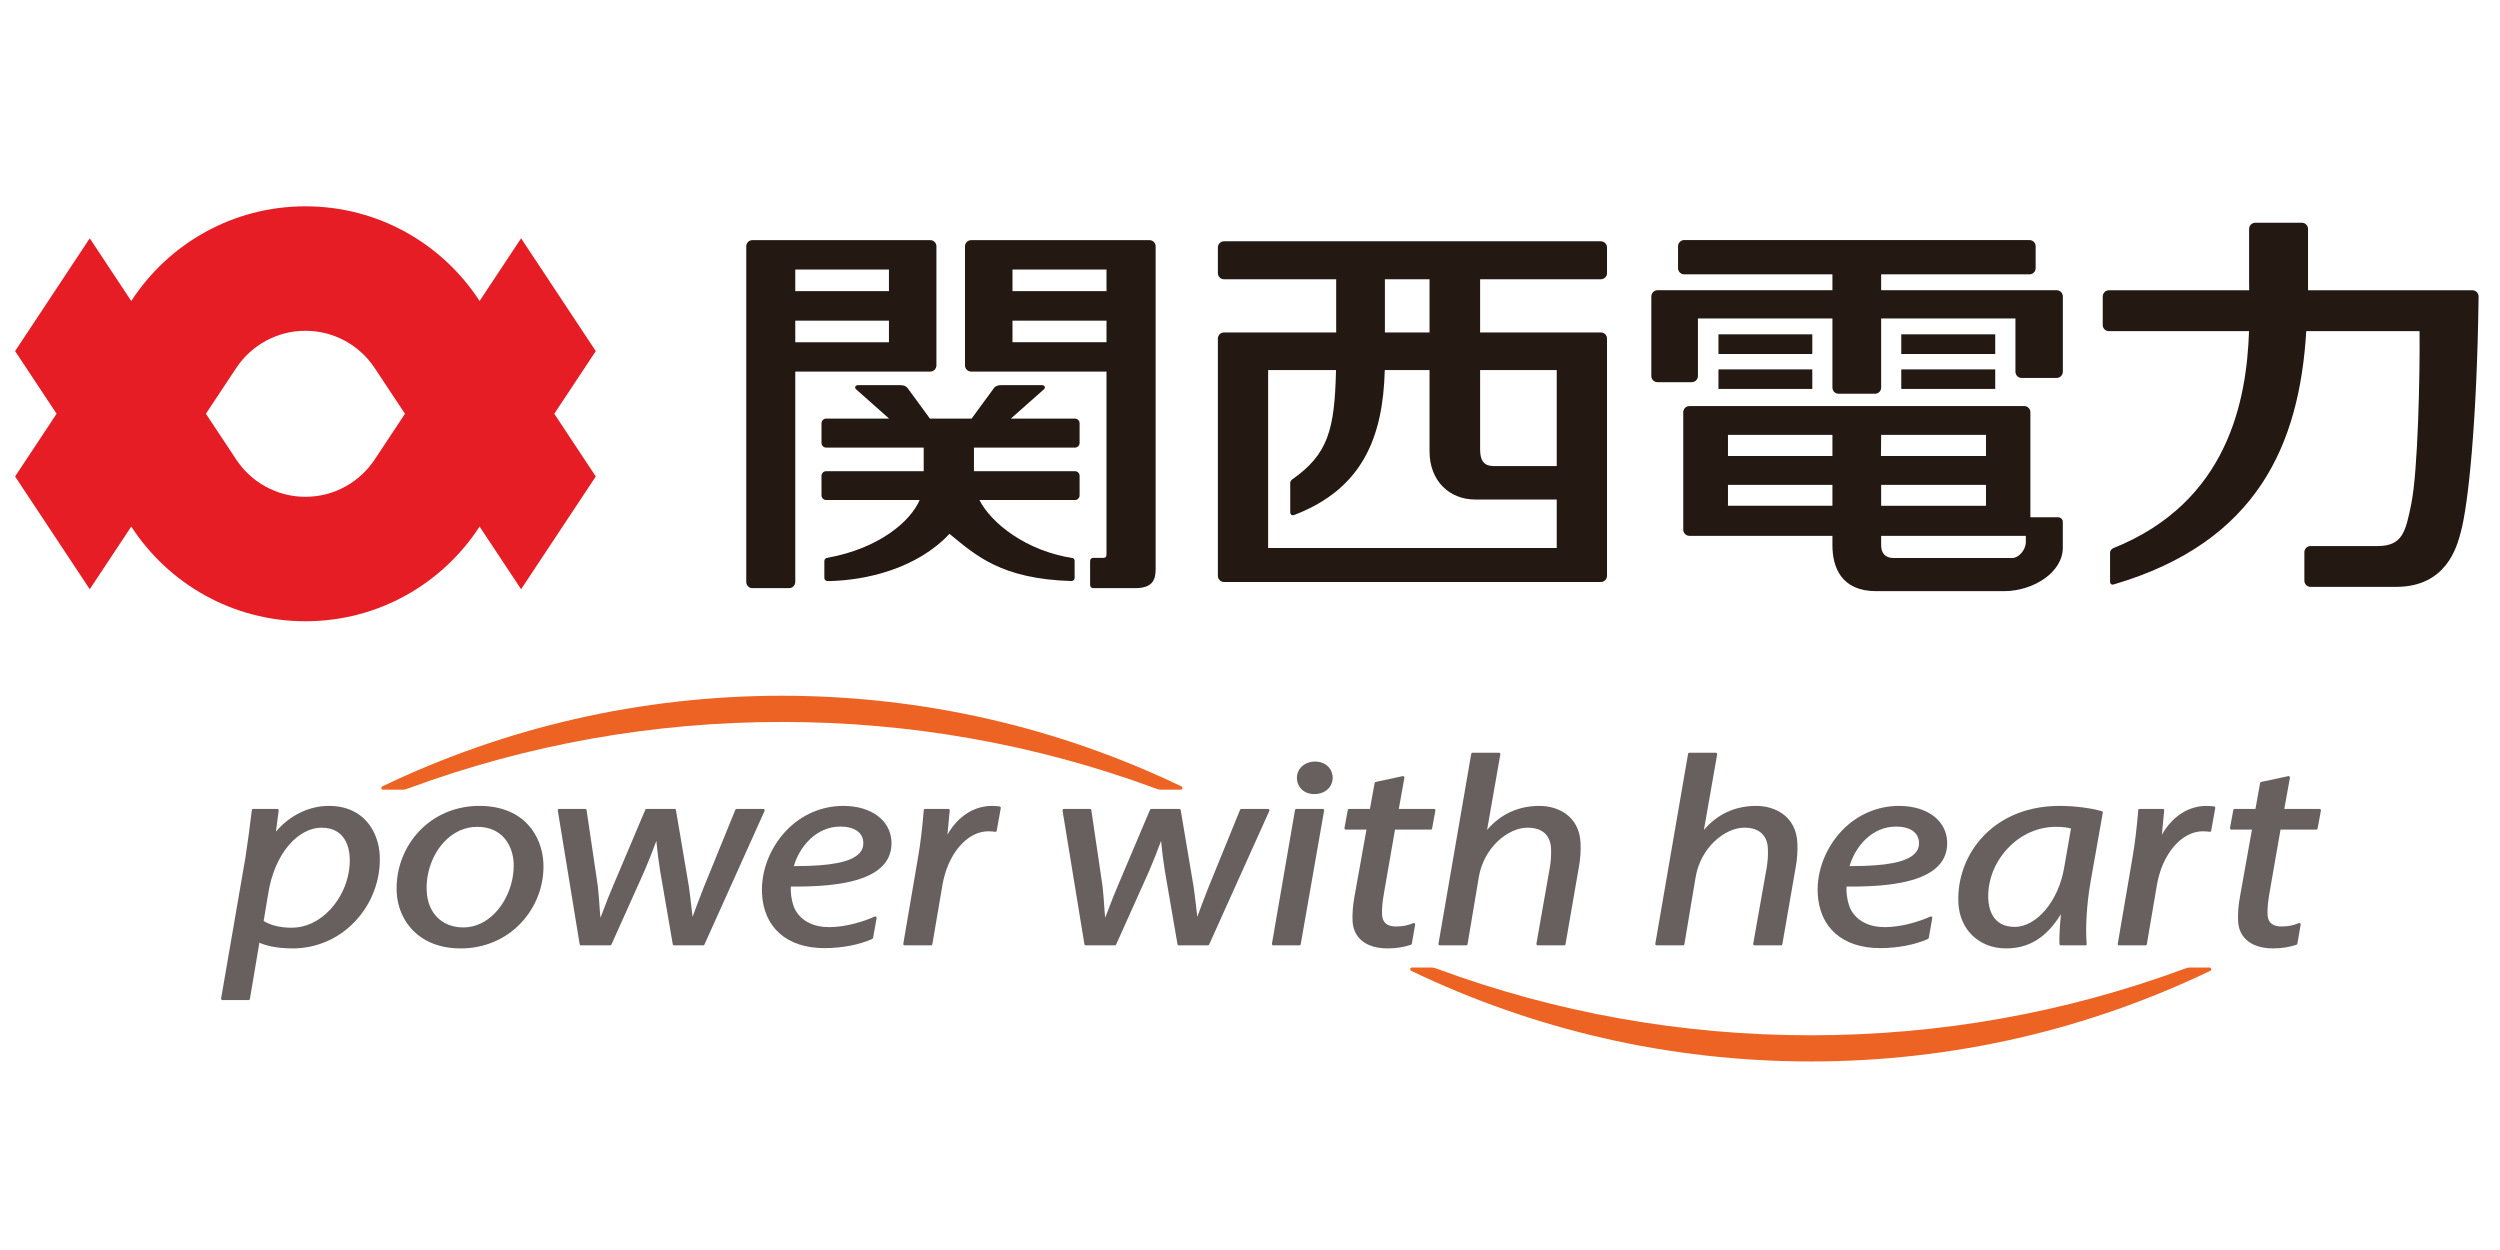
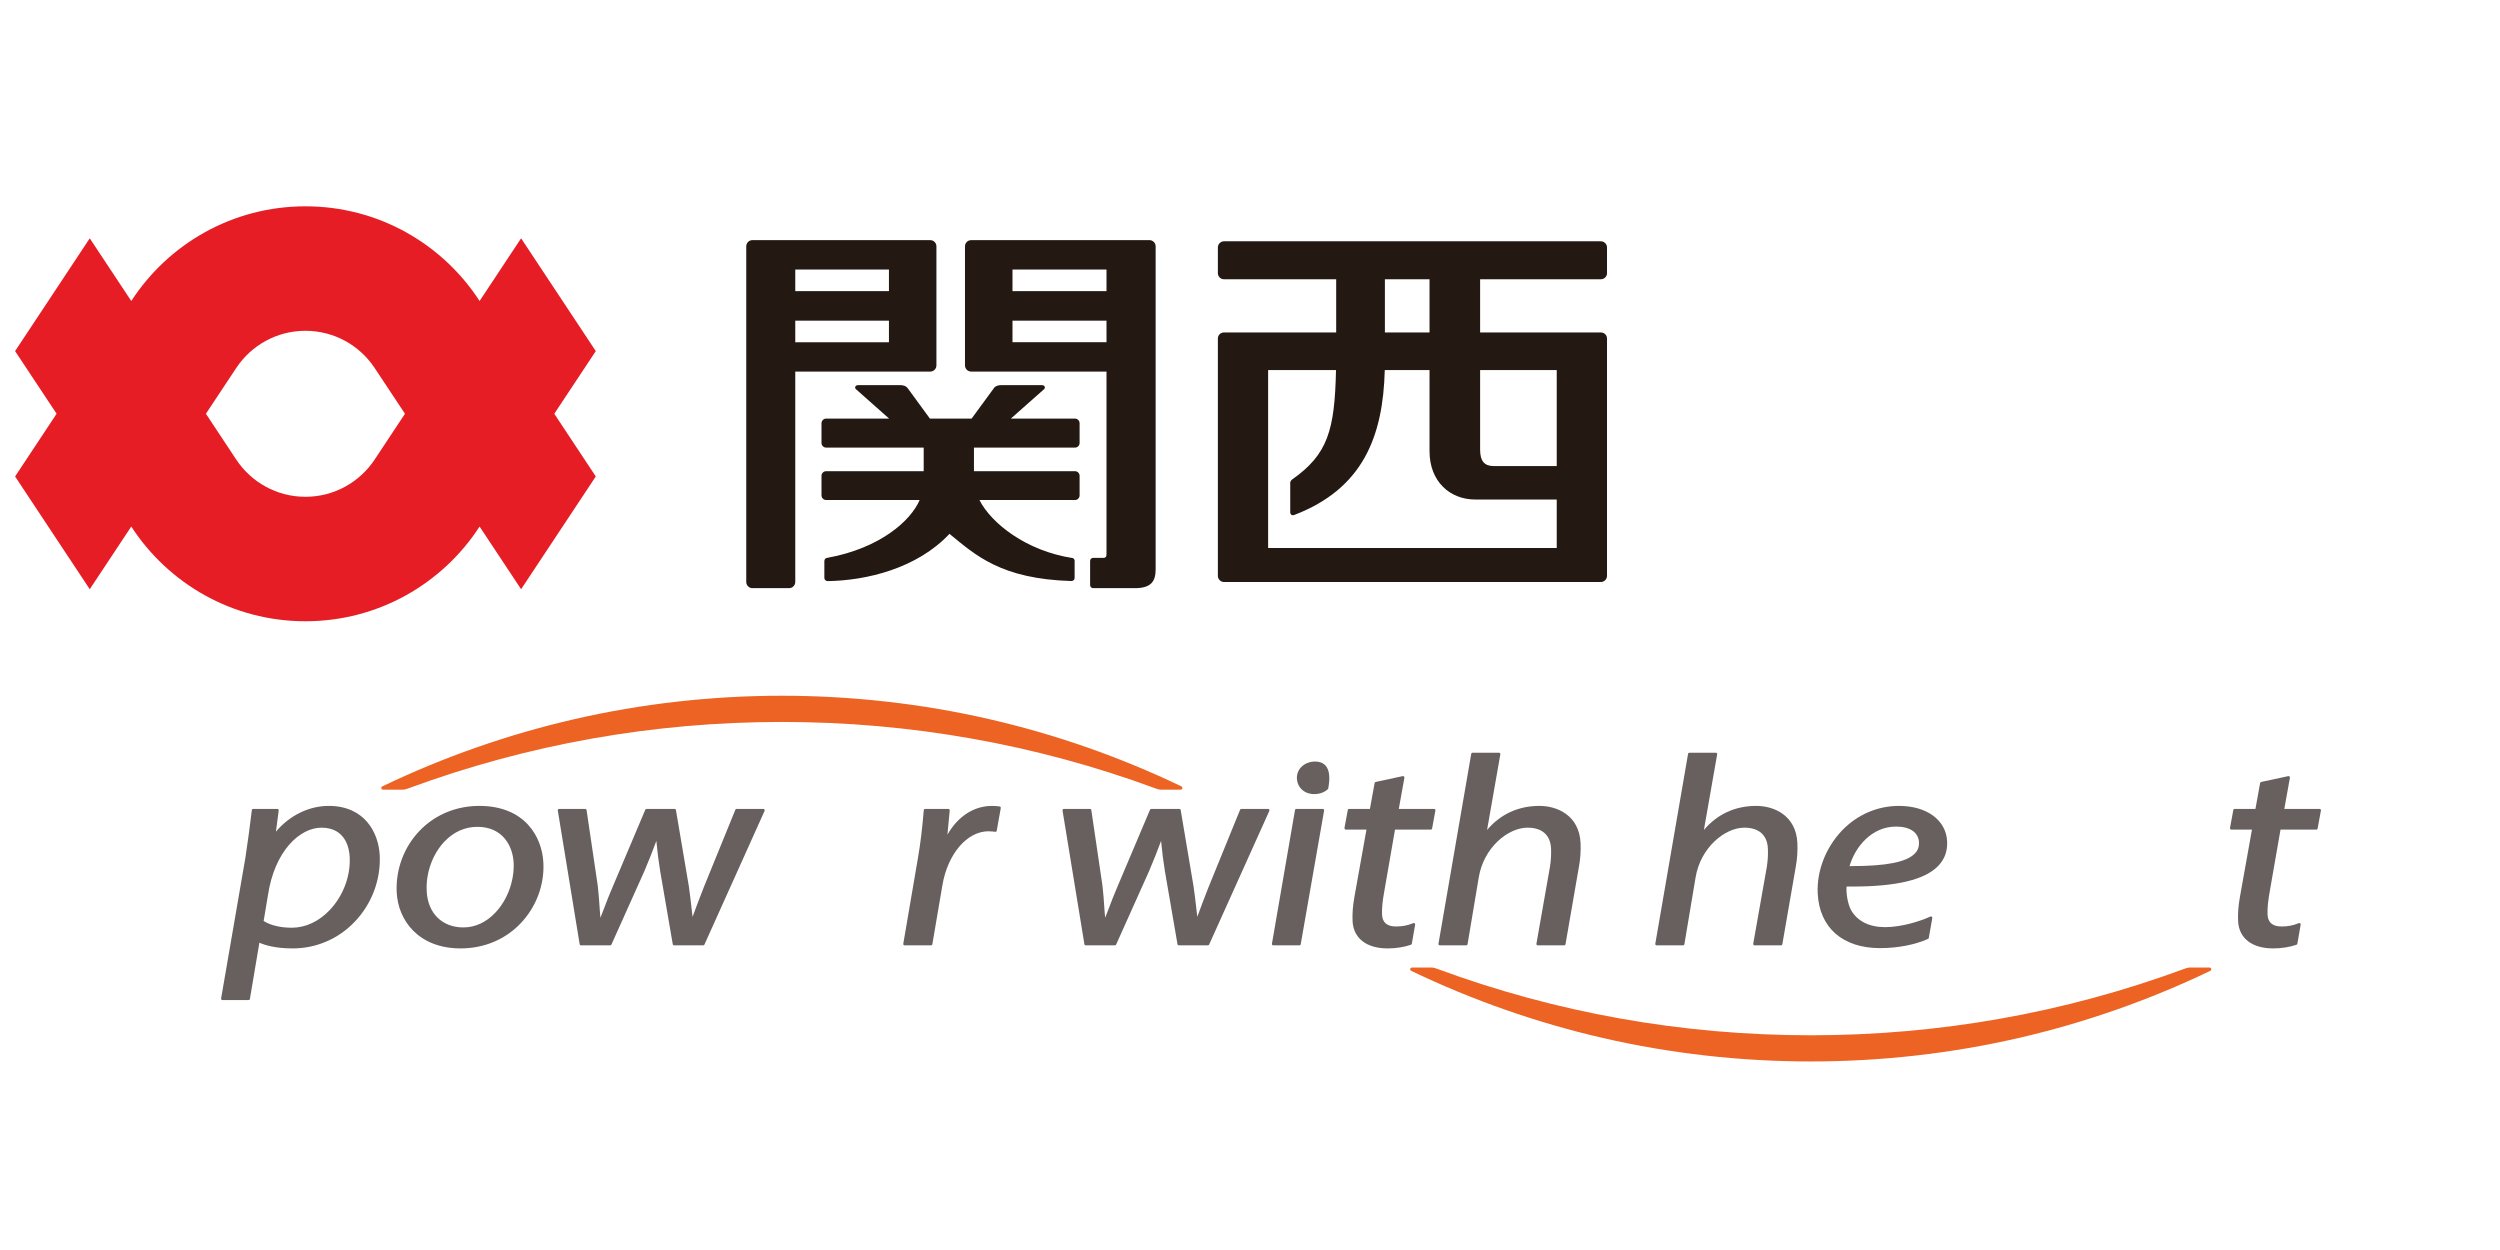
<svg xmlns="http://www.w3.org/2000/svg" width="100%" height="100%" viewBox="0 0 600 300" version="1.1" xml:space="preserve" style="fill-rule:evenodd;clip-rule:evenodd;stroke-linejoin:round;stroke-miterlimit:2;">
  <g transform="matrix(1.531,0,0,1.531,142.988,114.352)">
    <path d="M0,-19.652L-11.708,-37.335L-18.213,-27.506C-24.009,-36.443 -34.069,-42.349 -45.514,-42.349L-45.516,-42.349C-56.958,-42.349 -67.019,-36.443 -72.818,-27.506L-79.326,-37.335L-91.03,-19.652L-84.522,-9.831L-91.03,-0.001L-79.326,17.676L-72.818,7.852C-67.019,16.789 -56.958,22.697 -45.516,22.697L-45.514,22.697C-34.069,22.697 -24.009,16.789 -18.213,7.852L-11.708,17.676L0,-0.001L-6.505,-9.831L0,-19.652ZM-34.695,-2.606C-37.025,0.885 -41.005,3.187 -45.516,3.187C-50.027,3.187 -54.002,0.885 -56.333,-2.606L-61.117,-9.831L-56.333,-17.048C-54.002,-20.537 -50.027,-22.836 -45.516,-22.836C-41.005,-22.836 -37.025,-20.537 -34.695,-17.048L-29.911,-9.831L-34.695,-2.606Z" style="fill:rgb(230,29,37);fill-rule:nonzero;" />
  </g>
  <g transform="matrix(1.531,0,0,1.531,190.865,59.126)">
    <path d="M0,52.606L0,19.628L21.161,19.628C21.694,19.628 22.127,19.202 22.127,18.654L22.127,-0.016C22.127,-0.54 21.694,-0.975 21.161,-0.975L-6.724,-0.975C-7.252,-0.975 -7.684,-0.54 -7.684,-0.016L-7.684,52.606C-7.684,53.139 -7.252,53.581 -6.724,53.581L-0.967,53.581C-0.432,53.581 0,53.139 0,52.606M0,3.628L14.683,3.628L14.683,7.022L0,7.022L0,3.628ZM0,11.646L14.683,11.646L14.683,15.032L0,15.032L0,11.646ZM55.527,-0.975L27.575,-0.975C27.039,-0.975 26.604,-0.54 26.604,-0.016L26.604,18.654C26.604,19.202 27.039,19.628 27.575,19.628L48.789,19.628L48.789,48.121C48.789,48.89 48.601,48.833 47.848,48.833L46.695,48.833C46.429,48.833 46.219,49.043 46.219,49.317L46.219,53.087C46.219,53.363 46.429,53.581 46.695,53.581L53.226,53.581C55.732,53.581 56.492,52.567 56.492,50.63L56.492,-0.016C56.492,-0.54 56.058,-0.975 55.527,-0.975M48.789,15.027L34.051,15.027L34.051,11.644L48.789,11.644L48.789,15.027ZM48.789,7.023L34.051,7.023L34.051,3.629L48.789,3.629L48.789,7.023ZM43.31,52.465C32.211,52.144 28.225,48.374 24.173,45.066C19.117,50.464 11.225,52.389 5.045,52.478L5.045,52.465C4.775,52.465 4.559,52.251 4.559,51.982L4.559,49.317C4.559,49.043 4.775,48.833 5.045,48.833L5.045,48.822C13.26,47.334 18.111,43.023 19.496,39.766L4.847,39.766C4.441,39.766 4.112,39.438 4.112,39.032L4.112,35.973C4.112,35.564 4.441,35.244 4.847,35.244L20.131,35.244L20.131,31.548L4.847,31.548C4.441,31.548 4.112,31.222 4.112,30.823L4.112,27.732C4.112,27.331 4.441,26.997 4.847,26.997L14.71,26.997L9.488,22.369C9.278,22.161 9.401,21.756 9.833,21.756L16.476,21.756C16.798,21.76 17.307,21.811 17.63,22.246C17.641,22.248 17.641,22.259 17.654,22.277L21.105,26.997L27.644,26.997L31.207,22.131C31.526,21.807 31.965,21.76 32.242,21.756L38.683,21.756C39.123,21.756 39.233,22.161 39.027,22.369L33.797,26.997L43.848,26.997C44.248,26.997 44.571,27.331 44.571,27.732L44.571,30.823C44.571,31.222 44.248,31.548 43.848,31.548L28.011,31.548L28.011,35.244L43.848,35.244C44.248,35.244 44.571,35.564 44.571,35.973L44.571,39.032C44.571,39.438 44.248,39.766 43.848,39.766L28.87,39.766C30.709,43.39 36.173,47.75 43.519,48.869C43.675,48.938 43.791,49.107 43.791,49.294L43.791,51.982C43.791,52.248 43.573,52.46 43.31,52.46L43.31,52.465Z" style="fill:rgb(36,24,19);fill-rule:nonzero;" />
  </g>
  <g transform="matrix(1.531,0,0,1.531,385.684,59.398)">
    <path d="M0,51.466L0,14.269C0,13.735 -0.431,13.319 -0.97,13.319L-19.893,13.319L-19.893,4.98L-0.97,4.98C-0.431,4.98 0,4.547 0,4.036L0,-0.001C0,-0.534 -0.431,-0.972 -0.97,-0.972L-60.051,-0.972C-60.57,-0.972 -61.003,-0.534 -61.003,-0.001L-61.003,4.036C-61.003,4.547 -60.57,4.98 -60.051,4.98L-42.457,4.98L-42.457,13.319L-60.051,13.319C-60.57,13.319 -61.003,13.735 -61.003,14.269L-61.003,51.466C-61.003,52.005 -60.57,52.438 -60.051,52.438L-0.97,52.438C-0.431,52.438 0,52.005 0,51.466M-34.82,4.98L-27.823,4.98L-27.823,13.319L-34.82,13.319L-34.82,4.98ZM-7.882,47.11L-53.124,47.11L-53.124,19.218L-42.484,19.218C-42.69,28.696 -43.777,32.432 -49.37,36.375C-49.531,36.506 -49.659,36.688 -49.659,36.877L-49.659,41.525C-49.659,41.773 -49.487,42.053 -49.081,41.948C-38.249,37.825 -35.109,29.626 -34.839,19.218L-27.823,19.218L-27.823,31.941C-27.823,36.673 -24.625,39.506 -20.689,39.506L-7.882,39.506L-7.882,47.11ZM-7.882,34.262L-17.769,34.262C-19.213,34.262 -19.893,33.489 -19.893,31.68L-19.893,19.218L-7.882,19.218L-7.882,34.262Z" style="fill:rgb(36,24,19);fill-rule:nonzero;" />
  </g>
  <g transform="matrix(1.531,0,0,1.531,-345.249,-512.749)">
-     <path d="M494.891,387.323L509.602,387.323L509.602,390.4L494.891,390.4L494.891,387.323ZM509.602,392.813L494.891,392.813L494.891,395.882L509.602,395.882L509.602,392.813ZM538.278,387.323L523.549,387.323L523.549,390.4L538.278,390.4L538.278,387.323ZM538.278,392.813L523.549,392.813L523.549,395.882L538.278,395.882L538.278,392.813ZM548.879,393.18L548.879,381.39C548.879,380.852 548.444,380.401 547.907,380.401L520.396,380.401L520.396,377.918L543.64,377.918C544.183,377.918 544.615,377.493 544.615,376.95L544.615,373.501C544.615,372.976 544.183,372.542 543.64,372.542L489.521,372.542C488.99,372.542 488.556,372.976 488.556,373.501L488.556,376.95C488.556,377.493 488.99,377.918 489.521,377.918L512.757,377.918L512.757,380.401L485.338,380.401C484.805,380.401 484.365,380.852 484.365,381.39L484.365,393.859C484.365,394.389 484.805,394.821 485.338,394.821L490.714,394.821C491.234,394.821 491.672,394.389 491.672,393.859L491.672,384.832L512.757,384.832L512.757,395.678C512.757,396.213 513.194,396.636 513.727,396.636L519.425,396.636C519.959,396.636 520.396,396.213 520.396,395.678L520.396,384.832L541.446,384.832L541.446,393.18C541.446,393.71 541.876,394.16 542.417,394.16L547.907,394.16C548.444,394.16 548.879,393.71 548.879,393.18M548.872,416.734L548.872,420.763C548.872,424.688 544.165,427.582 539.647,427.582L519.625,427.582C514.152,427.582 512.757,423.845 512.757,420.381L512.757,418.909L490.339,418.909C489.805,418.909 489.371,418.474 489.371,417.942L489.371,399.541C489.371,399.002 489.805,398.567 490.339,398.567L542.827,398.567C543.362,398.567 543.79,399.002 543.79,399.541L543.79,416L548.143,416C548.55,416 548.872,416.329 548.872,416.734M512.757,410.915L496.383,410.915L496.383,414.19L512.757,414.19L512.757,410.915ZM512.757,403.08L496.383,403.08L496.383,406.393L512.757,406.393L512.757,403.08ZM520.364,406.393L536.828,406.393L536.828,403.08L520.396,403.08L520.364,406.393ZM520.396,414.196L536.829,414.196L536.829,410.917L520.396,410.917L520.396,414.196ZM543.073,419.895L543.073,418.909L520.396,418.909L520.396,420.381C520.396,421.537 520.95,422.387 522.391,422.387L540.958,422.387C541.926,422.387 543.073,421.142 543.073,419.895" style="fill:rgb(36,24,19);fill-rule:nonzero;" />
-   </g>
+     </g>
  <g transform="matrix(1.531,0,0,1.531,593.395,124.638)">
-     <path d="M0,-35.905L-25.778,-35.905L-25.778,-45.522C-25.778,-46.051 -26.213,-46.495 -26.742,-46.495L-34.043,-46.495C-34.582,-46.495 -35.018,-46.051 -35.018,-45.522L-35.018,-37.284C-35.018,-36.863 -35.011,-36.384 -35.007,-35.905L-57.007,-35.905C-57.535,-35.905 -57.961,-35.454 -57.961,-34.916L-57.961,-30.466C-57.961,-29.933 -57.535,-29.5 -57.007,-29.5L-35.028,-29.5C-35.398,-18.679 -38.273,-2.689 -56.375,4.551C-56.595,4.701 -56.813,4.927 -56.813,5.177L-56.813,9.79C-56.813,10.035 -56.646,10.328 -56.223,10.201C-33.648,3.568 -27.127,-11.805 -26.055,-29.5L-8.298,-29.5C-8.224,-22.557 -8.555,-7.486 -9.593,-2.433C-10.492,1.998 -10.973,4.191 -14.915,4.191L-25.389,4.191C-25.924,4.191 -26.354,4.63 -26.354,5.166L-26.354,9.612C-26.354,10.147 -25.924,10.59 -25.389,10.59L-11.997,10.59C-4.123,10.59 -2.464,4.38 -1.849,2.063C-0.694,-2.058 0.704,-15.056 0.96,-34.986C0.924,-35.491 0.514,-35.905 0,-35.905" style="fill:rgb(36,24,19);fill-rule:nonzero;" />
-   </g>
+     </g>
  <g transform="matrix(1.531,0,0,1.531,78.893,240.018)">
    <path d="M0,-30.439C-3.091,-30.439 -6.145,-28.942 -8.275,-26.4L-7.841,-29.722C-7.832,-29.783 -7.852,-29.843 -7.892,-29.895C-7.933,-29.94 -7.991,-29.966 -8.054,-29.966L-11.843,-29.966C-11.948,-29.966 -12.04,-29.884 -12.054,-29.773C-12.341,-27.344 -12.717,-24.561 -13.058,-22.341L-16.869,-0.253C-16.873,-0.189 -16.858,-0.13 -16.817,-0.078C-16.777,-0.029 -16.719,0 -16.651,0L-12.566,0C-12.462,0 -12.371,-0.078 -12.356,-0.179L-10.868,-8.997C-10.057,-8.629 -8.41,-8.098 -5.665,-8.098C-1.952,-8.098 1.508,-9.585 4.08,-12.282C6.747,-15.071 8.172,-18.853 7.997,-22.66C7.827,-26.248 5.634,-30.439 0,-30.439M3.289,-22.38C3.429,-19.403 2.25,-16.302 0.135,-14.087C-1.553,-12.317 -3.654,-11.342 -5.792,-11.342C-7.574,-11.342 -9.126,-11.717 -10.201,-12.4L-9.544,-16.342C-8.52,-23.351 -4.54,-27.025 -1.141,-27.025C2.662,-27.025 3.227,-23.777 3.289,-22.38" style="fill:rgb(103,96,95);fill-rule:nonzero;" />
  </g>
  <g transform="matrix(1.531,0,0,1.531,115.04,227.619)">
    <path d="M0,-22.341C-3.64,-22.341 -6.974,-20.949 -9.389,-18.418C-11.82,-15.872 -13.12,-12.375 -12.956,-8.829C-12.753,-4.431 -9.572,0 -2.922,0C0.722,0 4.055,-1.395 6.462,-3.919C8.9,-6.47 10.205,-9.923 10.042,-13.39C9.854,-17.521 7.108,-22.341 0,-22.341M2.485,-5.579C1.054,-4.081 -0.67,-3.29 -2.508,-3.29C-5.832,-3.29 -8.088,-5.518 -8.248,-8.972C-8.405,-11.788 -7.352,-14.76 -5.488,-16.729C-4.052,-18.251 -2.261,-19.059 -0.312,-19.059C3.691,-19.059 5.255,-16.015 5.378,-13.413C5.506,-10.586 4.399,-7.587 2.485,-5.579" style="fill:rgb(103,96,95);fill-rule:nonzero;" />
  </g>
  <g transform="matrix(1.531,0,0,1.531,183.476,226.731)">
    <path d="M0,-21.187C-0.045,-21.249 -0.107,-21.288 -0.184,-21.288L-4.369,-21.288C-4.454,-21.288 -4.535,-21.232 -4.568,-21.153L-9.507,-9.026C-10.162,-7.34 -10.74,-5.857 -11.271,-4.375C-11.325,-4.827 -11.381,-5.293 -11.438,-5.777C-11.544,-6.739 -11.671,-7.836 -11.856,-9.155L-13.88,-21.106C-13.891,-21.21 -13.984,-21.288 -14.088,-21.288L-18.489,-21.288C-18.572,-21.288 -18.651,-21.239 -18.684,-21.159L-23.832,-8.99C-24.335,-7.839 -24.739,-6.771 -25.093,-5.836C-25.312,-5.242 -25.519,-4.709 -25.714,-4.227C-25.785,-4.896 -25.824,-5.488 -25.868,-6.148C-25.924,-6.985 -25.989,-7.934 -26.135,-9.246L-27.89,-21.104C-27.9,-21.21 -27.994,-21.288 -28.096,-21.288L-32.186,-21.288C-32.252,-21.288 -32.309,-21.262 -32.353,-21.21C-32.392,-21.165 -32.406,-21.097 -32.4,-21.037L-28.972,-0.076C-28.954,0.027 -28.866,0.101 -28.76,0.101L-24.191,0.101C-24.104,0.101 -24.03,0.053 -23.994,-0.023L-18.841,-11.504C-18.106,-13.238 -17.447,-14.904 -16.951,-16.274C-16.782,-14.52 -16.603,-13.066 -16.352,-11.537L-14.377,-0.074C-14.361,0.029 -14.272,0.101 -14.166,0.101L-9.611,0.101C-9.521,0.101 -9.447,0.053 -9.413,-0.023L0.019,-20.986C0.045,-21.049 0.04,-21.127 0,-21.187" style="fill:rgb(103,96,95);fill-rule:nonzero;" />
  </g>
  <g transform="matrix(1.531,0,0,1.531,304.332,226.885)">
    <path d="M0,-21.389L-4.188,-21.389C-4.278,-21.389 -4.355,-21.333 -4.385,-21.254L-9.326,-9.127C-9.983,-7.441 -10.562,-5.958 -11.091,-4.476C-11.148,-4.928 -11.197,-5.39 -11.254,-5.878C-11.363,-6.845 -11.491,-7.937 -11.68,-9.256L-13.694,-21.207C-13.712,-21.311 -13.806,-21.389 -13.911,-21.389L-18.306,-21.389C-18.393,-21.389 -18.47,-21.336 -18.503,-21.254L-23.654,-9.091C-24.152,-7.937 -24.556,-6.872 -24.909,-5.937C-25.136,-5.343 -25.333,-4.81 -25.532,-4.328C-25.604,-4.997 -25.645,-5.591 -25.689,-6.249C-25.745,-7.086 -25.806,-8.035 -25.956,-9.347L-27.704,-21.205C-27.72,-21.311 -27.813,-21.389 -27.921,-21.389L-32.009,-21.389C-32.068,-21.389 -32.127,-21.363 -32.168,-21.311C-32.213,-21.265 -32.229,-21.198 -32.217,-21.138L-28.788,-0.177C-28.777,-0.074 -28.683,0 -28.578,0L-24.014,0C-23.928,0 -23.85,-0.048 -23.815,-0.124L-18.664,-11.605C-17.925,-13.339 -17.266,-15.005 -16.771,-16.375C-16.604,-14.621 -16.421,-13.173 -16.17,-11.638L-14.196,-0.175C-14.178,-0.072 -14.091,0 -13.983,0L-9.43,0C-9.345,0 -9.269,-0.048 -9.235,-0.124L0.204,-21.087C0.23,-21.15 0.228,-21.228 0.184,-21.288C0.141,-21.35 0.075,-21.389 0,-21.389" style="fill:rgb(103,96,95);fill-rule:nonzero;" />
  </g>
  <g transform="matrix(1.531,0,0,1.531,239.914,226.755)">
    <path d="M0,-21.691C-0.301,-21.731 -0.818,-21.776 -1.179,-21.776C-4.029,-21.776 -6.546,-20.144 -8.184,-17.268C-8.048,-18.603 -7.937,-19.854 -7.825,-21.071C-7.821,-21.13 -7.843,-21.188 -7.881,-21.236C-7.924,-21.277 -7.982,-21.304 -8.043,-21.304L-11.682,-21.304C-11.794,-21.304 -11.886,-21.217 -11.895,-21.103C-12.128,-18.259 -12.419,-15.829 -12.796,-13.678L-15.105,-0.165C-15.116,-0.103 -15.1,-0.039 -15.062,0.012C-15.019,0.058 -14.955,0.085 -14.893,0.085L-10.759,0.085C-10.653,0.085 -10.563,0.013 -10.548,-0.092L-8.977,-9.318C-8.155,-14.23 -5.122,-17.797 -1.766,-17.797C-1.246,-17.797 -0.845,-17.738 -0.701,-17.714C-0.585,-17.691 -0.474,-17.771 -0.457,-17.889L0.179,-21.439C0.19,-21.497 0.175,-21.555 0.14,-21.602C0.105,-21.649 0.056,-21.683 0,-21.691" style="fill:rgb(103,96,95);fill-rule:nonzero;" />
  </g>
  <g transform="matrix(1.531,0,0,1.531,315.609,190.583)">
-     <path d="M0,-5.102C-0.849,-5.102 -1.645,-4.783 -2.176,-4.224C-2.637,-3.744 -2.87,-3.117 -2.844,-2.453C-2.772,-1.006 -1.658,0 -0.13,0C0.751,0 1.535,-0.291 2.058,-0.829C2.528,-1.302 2.772,-1.932 2.768,-2.647C2.693,-4.091 1.56,-5.102 0,-5.102" style="fill:rgb(103,96,95);fill-rule:nonzero;" />
+     <path d="M0,-5.102C-0.849,-5.102 -1.645,-4.783 -2.176,-4.224C-2.637,-3.744 -2.87,-3.117 -2.844,-2.453C-2.772,-1.006 -1.658,0 -0.13,0C0.751,0 1.535,-0.291 2.058,-0.829C2.693,-4.091 1.56,-5.102 0,-5.102" style="fill:rgb(103,96,95);fill-rule:nonzero;" />
  </g>
  <g transform="matrix(1.531,0,0,1.531,317.461,226.885)">
    <path d="M0,-21.389L-4.137,-21.389C-4.242,-21.389 -4.331,-21.312 -4.35,-21.21L-7.966,-0.25C-7.978,-0.188 -7.963,-0.124 -7.919,-0.074C-7.876,-0.027 -7.809,0 -7.746,0L-3.663,0C-3.558,0 -3.469,-0.072 -3.453,-0.177L0.213,-21.134C0.222,-21.196 0.206,-21.262 0.166,-21.311C0.125,-21.363 0.065,-21.389 0,-21.389" style="fill:rgb(103,96,95);fill-rule:nonzero;" />
  </g>
  <g transform="matrix(1.531,0,0,1.531,369.45,214.12)">
    <path d="M0,-13.524C-3.297,-13.524 -6.12,-12.221 -8.202,-9.747L-6.118,-21.611C-6.108,-21.671 -6.124,-21.739 -6.165,-21.786C-6.205,-21.832 -6.268,-21.861 -6.328,-21.861L-10.47,-21.861C-10.57,-21.861 -10.662,-21.786 -10.683,-21.683L-15.818,8.087C-15.83,8.15 -15.813,8.213 -15.775,8.264C-15.731,8.31 -15.673,8.337 -15.608,8.337L-11.467,8.337C-11.365,8.337 -11.274,8.266 -11.259,8.161L-9.502,-2.319C-8.734,-6.98 -4.93,-10.11 -1.855,-10.11C0.426,-10.11 1.729,-8.953 1.83,-6.851C1.88,-5.681 1.777,-4.747 1.664,-3.996L-0.464,8.087C-0.476,8.15 -0.457,8.213 -0.419,8.264C-0.374,8.31 -0.314,8.337 -0.251,8.337L3.884,8.337C3.988,8.337 4.078,8.266 4.096,8.161L6.219,-4.09C6.422,-5.195 6.512,-6.539 6.458,-7.691C6.261,-11.998 2.855,-13.524 0,-13.524" style="fill:rgb(103,96,95);fill-rule:nonzero;" />
  </g>
  <g transform="matrix(1.531,0,0,1.531,421.482,214.12)">
    <path d="M0,-13.524C-3.294,-13.524 -6.115,-12.221 -8.196,-9.747L-6.115,-21.611C-6.108,-21.671 -6.117,-21.739 -6.162,-21.786C-6.202,-21.832 -6.261,-21.861 -6.328,-21.861L-10.465,-21.861C-10.568,-21.861 -10.66,-21.786 -10.677,-21.683L-15.813,8.087C-15.825,8.15 -15.81,8.213 -15.767,8.264C-15.728,8.31 -15.663,8.337 -15.603,8.337L-11.464,8.337C-11.358,8.337 -11.271,8.266 -11.254,8.161L-9.497,-2.319C-8.729,-6.98 -4.92,-10.11 -1.849,-10.11C0.427,-10.11 1.734,-8.953 1.835,-6.851C1.892,-5.681 1.782,-4.747 1.675,-3.996L-0.462,8.087C-0.468,8.15 -0.453,8.213 -0.414,8.264C-0.372,8.31 -0.313,8.337 -0.246,8.337L3.888,8.337C3.997,8.337 4.083,8.266 4.101,8.161L6.226,-4.09C6.428,-5.195 6.517,-6.539 6.461,-7.691C6.264,-11.998 2.859,-13.524 0,-13.524" style="fill:rgb(103,96,95);fill-rule:nonzero;" />
  </g>
  <g transform="matrix(1.531,0,0,1.531,504.443,226.35)">
-     <path d="M0,-20.683C-1.77,-21.19 -4.349,-21.512 -6.581,-21.512C-12.749,-21.512 -16.499,-18.944 -18.556,-16.793C-21.238,-13.983 -22.668,-10.159 -22.49,-6.306C-22.296,-2.104 -19.228,0.829 -15.026,0.829C-11.41,0.829 -8.66,-0.883 -6.417,-4.543C-6.595,-2.519 -6.695,-0.937 -6.646,0.146C-6.639,0.26 -6.545,0.349 -6.431,0.349L-2.588,0.349C-2.471,0.349 -2.371,0.254 -2.371,0.138C-2.371,0.106 -2.372,0.076 -2.384,0.052C-2.593,-2.434 -2.359,-6.187 -1.783,-9.53L0.15,-20.438C0.173,-20.547 0.106,-20.653 0,-20.683M-13.667,-2.548C-17.093,-2.548 -17.731,-5.322 -17.808,-6.975C-17.915,-9.855 -16.77,-12.765 -14.654,-14.956C-12.629,-17.067 -9.974,-18.23 -7.187,-18.23C-5.971,-18.23 -5.37,-18.094 -4.842,-17.972L-4.837,-17.972L-5.904,-11.852C-6.778,-6.636 -10.19,-2.548 -13.667,-2.548" style="fill:rgb(103,96,95);fill-rule:nonzero;" />
-   </g>
+     </g>
  <g transform="matrix(1.531,0,0,1.531,531.386,226.755)">
-     <path d="M0,-21.691C-0.296,-21.731 -0.817,-21.776 -1.18,-21.776C-4.028,-21.776 -6.543,-20.144 -8.184,-17.268C-8.047,-18.597 -7.935,-19.845 -7.827,-21.071C-7.818,-21.13 -7.841,-21.188 -7.879,-21.236C-7.919,-21.277 -7.978,-21.304 -8.04,-21.304L-11.675,-21.304C-11.791,-21.304 -11.885,-21.217 -11.892,-21.103C-12.127,-18.259 -12.419,-15.829 -12.795,-13.678L-15.104,-0.165C-15.114,-0.103 -15.098,-0.039 -15.059,0.012C-15.016,0.058 -14.953,0.085 -14.893,0.085L-10.758,0.085C-10.65,0.085 -10.563,0.013 -10.546,-0.092L-8.977,-9.318C-8.152,-14.23 -5.117,-17.797 -1.763,-17.797C-1.228,-17.797 -0.811,-17.737 -0.698,-17.714C-0.589,-17.694 -0.473,-17.771 -0.455,-17.889L0.18,-21.439C0.19,-21.497 0.177,-21.555 0.146,-21.602C0.109,-21.649 0.061,-21.683 0,-21.691" style="fill:rgb(103,96,95);fill-rule:nonzero;" />
-   </g>
+     </g>
  <g transform="matrix(1.531,0,0,1.531,202.4,227.55)">
-     <path d="M0,-22.296C-3.386,-22.296 -6.565,-20.918 -8.949,-18.422C-11.491,-15.757 -12.912,-12.093 -12.752,-8.605C-12.5,-3.218 -8.845,0 -2.972,0C-0.226,0 2.512,-0.529 4.538,-1.442C4.605,-1.468 4.652,-1.531 4.661,-1.603L5.218,-4.716C5.232,-4.797 5.198,-4.877 5.139,-4.925C5.071,-4.971 4.988,-4.982 4.917,-4.95C3.24,-4.184 0.375,-3.29 -2.207,-3.29C-4.679,-3.29 -6.565,-4.246 -7.531,-5.989C-8.063,-6.98 -8.318,-8.694 -8.219,-9.653C-7.93,-9.652 -7.644,-9.652 -7.361,-9.652C-0.349,-9.652 4.074,-10.72 6.174,-12.918C7.153,-13.945 7.615,-15.222 7.544,-16.723C7.389,-20.06 4.356,-22.296 0,-22.296M3.133,-16.576C3.164,-15.897 2.958,-15.326 2.495,-14.851C1.199,-13.484 -1.984,-12.858 -7.516,-12.858L-7.758,-12.858C-6.877,-15.889 -4.273,-19.054 -0.466,-19.054C1.713,-19.054 3.064,-18.129 3.133,-16.576" style="fill:rgb(103,96,95);fill-rule:nonzero;" />
-   </g>
+     </g>
  <g transform="matrix(1.531,0,0,1.531,455.77,227.55)">
    <path d="M0,-22.296C-3.389,-22.296 -6.568,-20.918 -8.955,-18.422C-11.493,-15.757 -12.912,-12.093 -12.751,-8.605C-12.502,-3.218 -8.848,0 -2.972,0C-0.229,0 2.51,-0.529 4.537,-1.442C4.603,-1.468 4.649,-1.531 4.663,-1.603L5.214,-4.716C5.228,-4.797 5.198,-4.877 5.135,-4.925C5.068,-4.971 4.985,-4.982 4.914,-4.95C3.24,-4.184 0.372,-3.29 -2.21,-3.29C-4.681,-3.29 -6.568,-4.246 -7.536,-5.989C-8.065,-6.98 -8.32,-8.694 -8.222,-9.653C-7.934,-9.652 -7.646,-9.652 -7.364,-9.652C-0.357,-9.652 4.073,-10.72 6.171,-12.918C7.15,-13.945 7.609,-15.222 7.54,-16.723C7.386,-20.06 4.356,-22.296 0,-22.296M3.128,-16.576C3.159,-15.897 2.951,-15.326 2.491,-14.847C1.196,-13.484 -1.985,-12.858 -7.521,-12.858L-7.756,-12.858C-6.88,-15.889 -4.278,-19.054 -0.469,-19.054C1.714,-19.054 3.059,-18.129 3.128,-16.576" style="fill:rgb(103,96,95);fill-rule:nonzero;" />
  </g>
  <g transform="matrix(1.531,0,0,1.531,344.174,219.734)">
    <path d="M0,-16.718L-5.527,-16.718L-4.647,-21.608C-4.637,-21.678 -4.658,-21.75 -4.714,-21.801C-4.762,-21.849 -4.837,-21.869 -4.909,-21.858L-9.151,-20.944C-9.234,-20.926 -9.302,-20.859 -9.316,-20.777L-10.053,-16.718L-13.313,-16.718C-13.414,-16.718 -13.505,-16.646 -13.525,-16.539L-14.044,-13.729C-14.055,-13.668 -14.036,-13.601 -13.991,-13.552C-13.953,-13.501 -13.894,-13.473 -13.828,-13.473L-10.597,-13.473L-12.45,-3.116C-12.729,-1.608 -12.828,-0.377 -12.775,0.875C-12.645,3.553 -10.597,5.151 -7.28,5.151C-5.972,5.151 -4.677,4.945 -3.623,4.576C-3.552,4.552 -3.495,4.487 -3.484,4.408L-2.966,1.426C-2.951,1.348 -2.98,1.271 -3.038,1.219C-3.104,1.17 -3.184,1.16 -3.256,1.188C-4.208,1.572 -4.948,1.711 -5.987,1.711C-7.37,1.711 -8.094,1.088 -8.152,-0.143C-8.203,-1.295 -8.038,-2.421 -7.858,-3.474L-6.122,-13.473L-0.517,-13.473C-0.412,-13.473 -0.329,-13.545 -0.307,-13.648L0.211,-16.463C0.222,-16.525 0.207,-16.591 0.166,-16.64C0.122,-16.692 0.063,-16.718 0,-16.718" style="fill:rgb(103,96,95);fill-rule:nonzero;" />
  </g>
  <g transform="matrix(1.531,0,0,1.531,556.953,219.614)">
    <path d="M0,-16.562C-0.045,-16.614 -0.104,-16.64 -0.168,-16.64L-5.694,-16.64L-4.815,-21.53C-4.807,-21.6 -4.827,-21.672 -4.879,-21.723C-4.933,-21.771 -5.004,-21.791 -5.071,-21.78L-9.318,-20.866C-9.4,-20.849 -9.467,-20.781 -9.486,-20.699L-10.219,-16.64L-13.479,-16.64C-13.584,-16.64 -13.669,-16.568 -13.689,-16.461L-14.209,-13.651C-14.221,-13.59 -14.203,-13.523 -14.162,-13.474C-14.122,-13.423 -14.06,-13.395 -13.999,-13.395L-10.765,-13.395L-12.618,-3.039C-12.896,-1.53 -12.997,-0.295 -12.938,0.953C-12.813,3.631 -10.763,5.229 -7.449,5.229C-6.14,5.229 -4.843,5.022 -3.788,4.654C-3.713,4.63 -3.664,4.565 -3.648,4.486L-3.131,1.503C-3.117,1.426 -3.146,1.349 -3.209,1.297C-3.268,1.248 -3.353,1.238 -3.424,1.266C-4.374,1.65 -5.116,1.789 -6.155,1.789C-7.533,1.789 -8.262,1.166 -8.322,-0.065C-8.37,-1.217 -8.204,-2.343 -8.031,-3.396L-6.288,-13.395L-0.686,-13.395C-0.58,-13.395 -0.493,-13.467 -0.473,-13.57L0.045,-16.385C0.056,-16.447 0.038,-16.513 0,-16.562" style="fill:rgb(103,96,95);fill-rule:nonzero;" />
  </g>
  <g transform="matrix(1.531,0,0,1.531,283.471,167.809)">
    <path d="M0,13.644C-9.577,9.054 -19.666,5.522 -29.996,3.144C-40.621,0.699 -51.586,-0.542 -62.591,-0.542C-73.594,-0.542 -84.556,0.699 -95.184,3.144C-105.513,5.522 -115.607,9.054 -125.181,13.644C-125.331,13.724 -125.408,13.852 -125.379,13.983C-125.348,14.108 -125.225,14.186 -125.06,14.186L-122.114,14.186C-121.711,14.186 -121.469,14.104 -121.14,13.977C-102.419,7.068 -82.725,3.565 -62.6,3.565C-42.464,3.565 -22.758,7.068 -4.037,13.977C-3.713,14.104 -3.469,14.186 -3.065,14.186L-0.121,14.186C0.041,14.186 0.164,14.108 0.198,13.983C0.229,13.852 0.151,13.724 0,13.644" style="fill:rgb(236,99,35);fill-rule:nonzero;" />
  </g>
  <g transform="matrix(1.531,0,0,1.531,530.704,254.428)">
    <path d="M0,-14.307C-0.031,-14.433 -0.154,-14.517 -0.316,-14.517L-3.261,-14.517C-3.666,-14.517 -3.908,-14.433 -4.233,-14.306C-22.958,-7.392 -42.65,-3.893 -62.78,-3.893C-82.916,-3.893 -102.617,-7.392 -121.34,-14.306C-121.665,-14.433 -121.909,-14.517 -122.31,-14.517L-125.255,-14.517C-125.416,-14.517 -125.544,-14.433 -125.571,-14.307C-125.604,-14.18 -125.526,-14.048 -125.378,-13.972C-115.803,-9.383 -105.711,-5.851 -95.382,-3.47C-84.754,-1.029 -73.789,0.21 -62.784,0.21C-51.783,0.21 -40.819,-1.029 -30.191,-3.47C-19.864,-5.851 -9.772,-9.383 -0.194,-13.976C-0.046,-14.048 0.028,-14.18 0,-14.307" style="fill:rgb(236,99,35);fill-rule:nonzero;" />
  </g>
</svg>